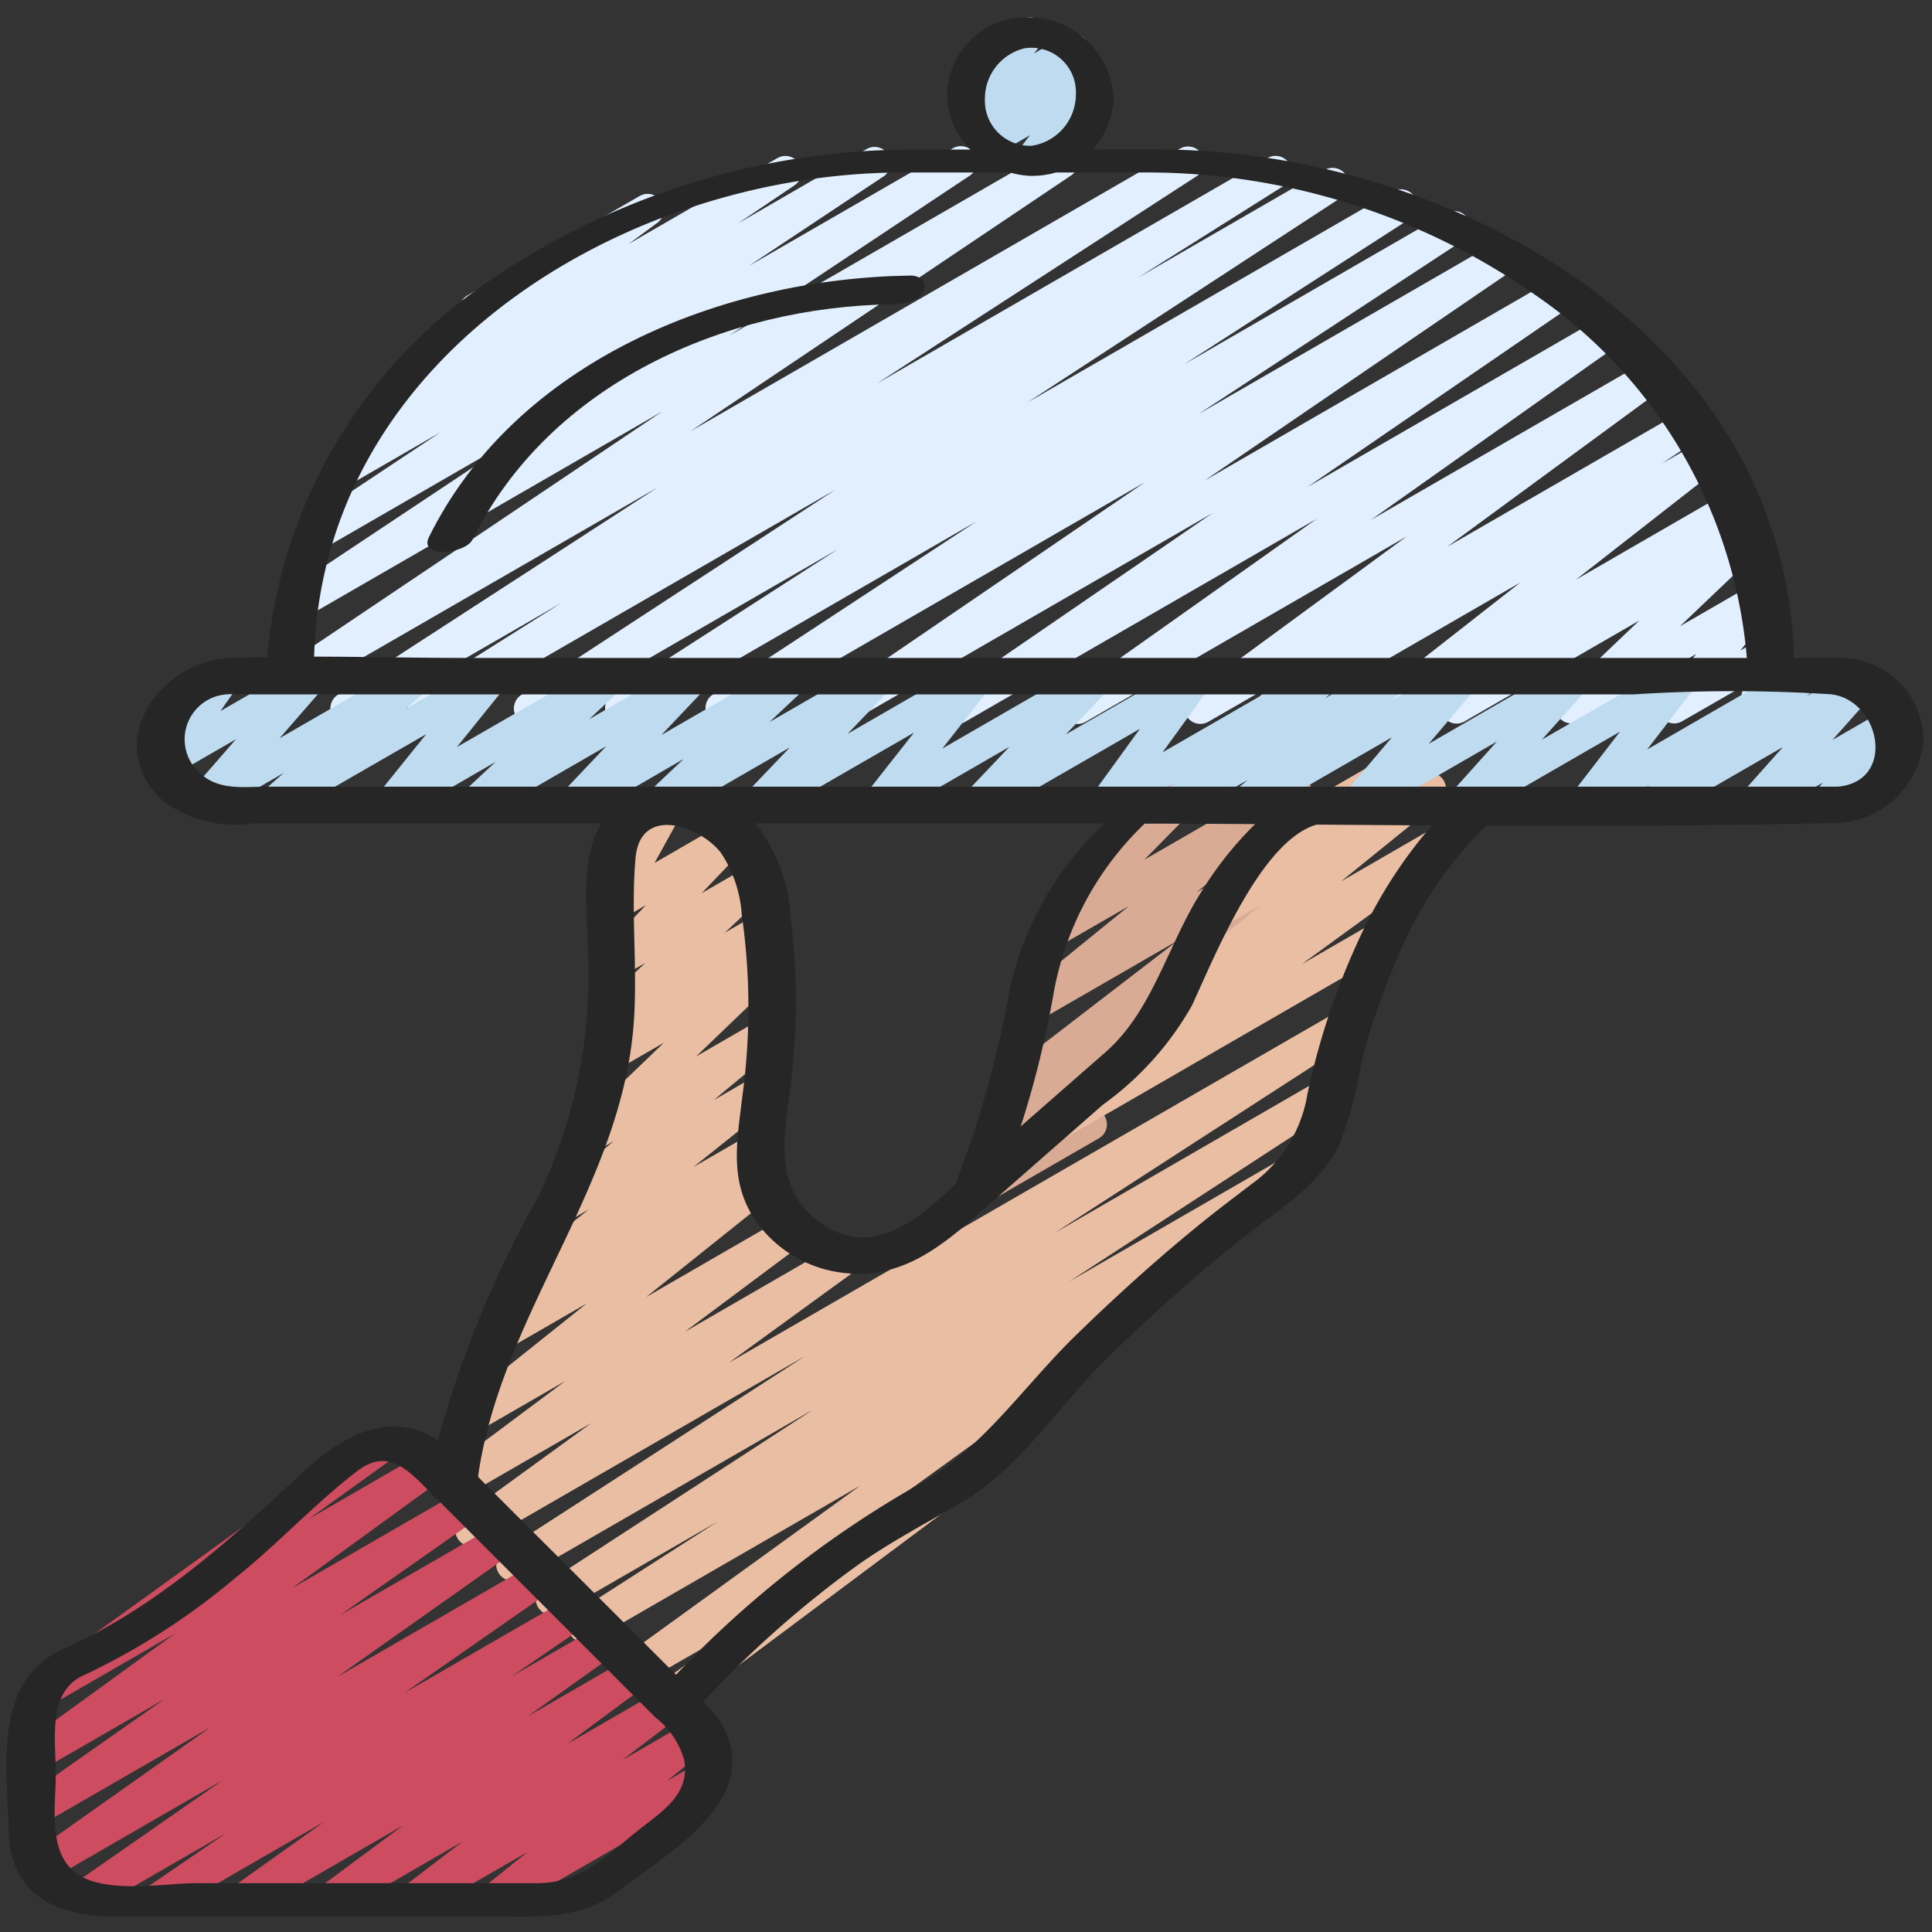
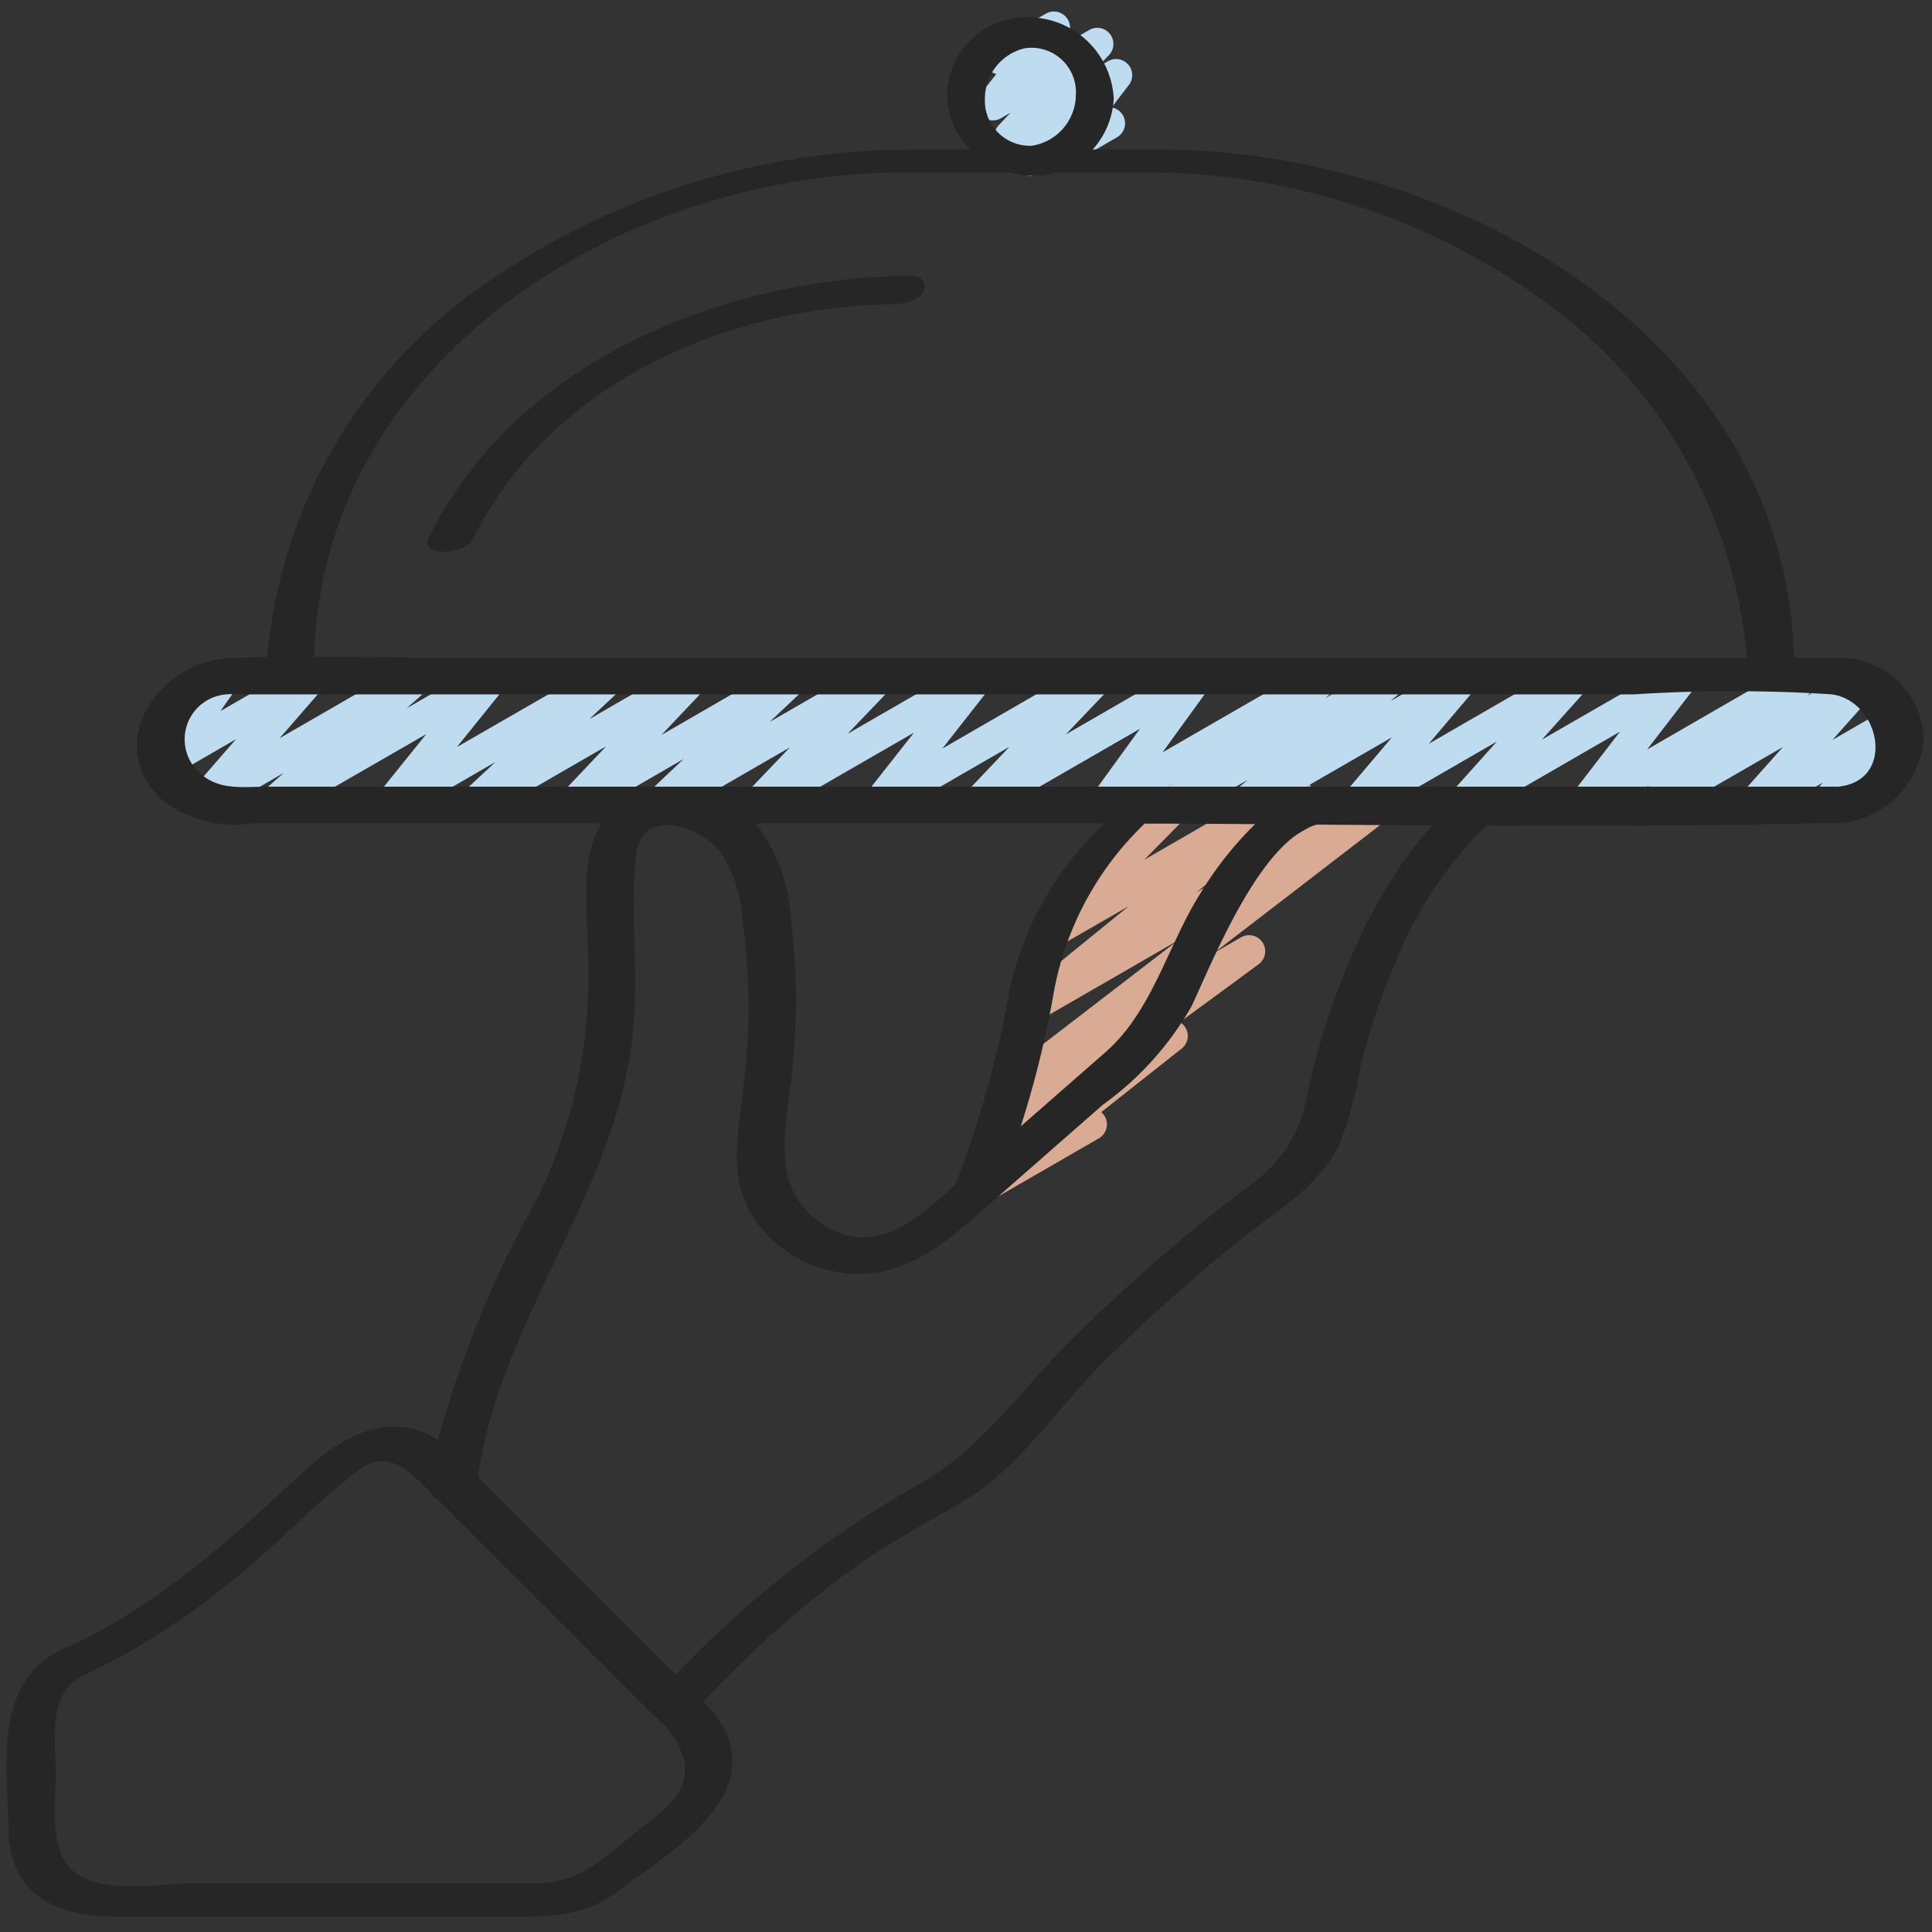
<svg xmlns="http://www.w3.org/2000/svg" id="icons" height="512" viewBox="0 0 60 60" width="512">
  <rect x="0" y="0" width="60" height="60" fill="#333333" stroke="none" />
-   <path d="m10.762 22.5a.5.5 0 0 1 -.273-.92l9.926-6.436-11.135 6.426a.5.5 0 0 1 -.529-.847l11.819-7.947-11.093 6.405a.5.5 0 0 1 -.528-.849l7.484-4.978-6.423 3.709a.5.5 0 0 1 -.527-.849l4.189-2.785-2.792 1.612a.5.5 0 0 1 -.529-.848l1.8-1.21a.5.5 0 0 1 -.5-.86l2.849-2.093a.49.49 0 0 1 -.165-.173.5.5 0 0 1 .183-.682l5.351-3.09a.5.5 0 0 1 .546.835l-.891.656 4.617-2.665a.5.5 0 0 1 .529.848l-1.75 1.179 4-2.313a.5.5 0 0 1 .526.849l-4.2 2.792 6.354-3.666a.5.5 0 0 1 .527.848l-7.483 4.978 10.093-5.826a.5.5 0 0 1 .53.847l-11.816 7.942 15.184-8.766a.5.5 0 0 1 .522.853l-9.928 6.438 12.125-7a.5.5 0 0 1 .517.856l-4.525 2.851 5.785-3.34a.5.5 0 0 1 .523.852l-9.747 6.367 11.36-6.558a.5.5 0 0 1 .52.853l-7.009 4.517 8.122-4.689a.5.5 0 0 1 .525.851l-8.2 5.383 9.316-5.377a.5.5 0 0 1 .532.846l-9.665 6.6 10.892-6.29a.5.5 0 0 1 .533.844l-8.223 5.641 9.144-5.278a.5.5 0 0 1 .539.841l-7.715 5.461 8.522-4.917a.5.5 0 0 1 .546.835l-6.7 4.916 7.328-4.229a.5.5 0 0 1 .529.847l-1.19.8 1.242-.715a.5.5 0 0 1 .558.826l-4.468 3.492 4.7-2.714a.5.5 0 0 1 .543.838l-.689.5.529-.306a.5.5 0 0 1 .595.795l-2.45 2.336 2.314-1.335a.5.5 0 0 1 .64.746l-1.079 1.344.645-.372a.5.5 0 0 1 .734.559l-.22.842a.5.5 0 0 1 .033.884l-.492.284a.5.5 0 0 1 -.733-.558l.142-.547-1.917 1.104a.5.5 0 0 1 -.639-.746l1.079-1.344-3.624 2.092a.5.5 0 0 1 -.595-.794l2.448-2.336-5.427 3.133a.5.5 0 0 1 -.543-.838l.694-.5-2.321 1.343a.5.5 0 0 1 -.558-.826l4.458-3.492-7.485 4.321a.5.5 0 0 1 -.53-.847l1.2-.807-2.869 1.655a.5.5 0 0 1 -.669-.159.5.5 0 0 1 .123-.677l6.7-4.916-9.968 5.755a.5.5 0 0 1 -.539-.841l7.716-5.462-10.922 6.305a.5.5 0 0 1 -.533-.845l8.219-5.638-11.235 6.486a.5.5 0 0 1 -.532-.846l9.669-6.6-12.9 7.447a.5.5 0 0 1 -.524-.851l8.2-5.383-10.8 6.236a.5.5 0 0 1 -.52-.853l7.009-4.516-9.3 5.371a.5.5 0 0 1 -.524-.852l9.745-6.366-12.515 7.221a.5.5 0 0 1 -.517-.856l4.528-2.853-6.427 3.711a.494.494 0 0 1 -.25.068z" fill="#e1efff" />
  <path d="m30.276 37.5a.5.5 0 0 1 -.309-.893l1.006-.792a.482.482 0 0 1 -.432-.227.5.5 0 0 1 .123-.676l.83-.611a.509.509 0 0 1 -.485-.217.5.5 0 0 1 .11-.675l5.459-4.2-4.349 2.51a.5.5 0 0 1 -.565-.82l3.391-2.758-2.2 1.267a.5.5 0 0 1 -.606-.783l2.721-2.77a.49.49 0 0 1 -.244-.213.5.5 0 0 1 .182-.683l2.235-1.289a.5.5 0 0 1 .606.783l-2.212 2.247 4.444-2.565a.5.5 0 0 1 .566.82l-3.388 2.756 5.44-3.141a.5.5 0 0 1 .554.829l-5.459 4.2.853-.492a.5.5 0 0 1 .546.835l-2.449 1.8a.511.511 0 0 1 .156.148.5.5 0 0 1 -.1.673l-2.5 1.975a.5.5 0 0 1 -.074.814l-3.6 2.078a.491.491 0 0 1 -.25.07z" fill="#daab94" />
-   <path d="m32.516 35.588a.5.5 0 0 1 -.294-.9l4.724-3.441-.277.159a.5.5 0 0 1 -.565-.821l3.073-2.491-1.236.713a.5.5 0 0 1 -.562-.824l1.562-1.25a.5.5 0 0 1 -.179-.182.5.5 0 0 1 .182-.683l3.881-2.24a.5.5 0 0 1 .563.823l-.251.2 1.021-.589a.5.5 0 0 1 .565.821l-3.073 2.488 2.976-1.718a.5.5 0 0 1 .544.837l-4.736 3.449 2.278-1.314a.5.5 0 1 1 .5.865l-10.446 6.031a.5.5 0 0 1 -.25.067z" fill="#eabea3" />
-   <path d="m20.743 53.23a.5.5 0 0 1 -.3-.9l2.057-1.53-2.555 1.47a.5.5 0 0 1 -.543-.838l7.315-5.294-8.325 4.806a.5.5 0 0 1 -.521-.853l4.417-2.837-4.9 2.831a.5.5 0 0 1 -.523-.852l8.385-5.454-9.1 5.252a.5.5 0 0 1 -.521-.852l9.377-6.067-10.119 5.842a.5.5 0 0 1 -.544-.837l4.018-2.92-3.941 2.275a.5.5 0 0 1 -.549-.833l3.679-2.747-2.709 1.563a.5.5 0 0 1 -.563-.823l3.939-3.149-2.611 1.506a.5.5 0 0 1 -.542-.839l.915-.658a.5.5 0 0 1 -.255-.888l2.561-2.045-.741.427a.5.5 0 0 1 -.569-.817l2.086-1.73-.5.29a.5.5 0 0 1 -.6-.792l2.656-2.554-1.484.856a.5.5 0 0 1 -.567-.82l.427-.348a.5.5 0 0 1 -.342-.865l1.388-1.3-.756.436a.5.5 0 0 1 -.612-.778l1.387-1.453-.775.447a.5.5 0 0 1 -.688-.673l.84-1.532a.5.5 0 0 1 -.454-.889l1.5-.864a.494.494 0 0 1 .6.075.5.5 0 0 1 .089.6l-.843 1.525 2.241-1.294a.5.5 0 0 1 .612.777l-1.387 1.454 1.514-.873a.5.5 0 0 1 .591.8l-1.386 1.3 1.051-.606a.5.5 0 0 1 .567.82l-.28.228a.506.506 0 0 1 .474.194.5.5 0 0 1 -.053.661l-2.654 2.549 2.067-1.194a.5.5 0 0 1 .569.818l-2.088 1.731 1.365-.788a.5.5 0 0 1 .563.823l-2.56 2.044 1.778-1.025a.5.5 0 0 1 .542.839l-.282.2a.5.5 0 0 1 .433.876l-3.937 3.147 4.329-2.5a.5.5 0 0 1 .549.833l-3.681 2.749 4.847-2.8a.5.5 0 0 1 .544.837l-4.014 2.918 18.976-10.951a.5.5 0 0 1 .522.853l-9.38 6.067 8.306-4.8a.5.5 0 0 1 .523.852l-8.382 5.461 6.849-3.954a.5.5 0 0 1 .52.853l-5.687 3.654a.5.5 0 0 1 .284.905l-7.316 5.294 1.485-.857a.5.5 0 0 1 .549.833l-7.923 5.917a.493.493 0 0 1 -.231.293l-.743.429a.494.494 0 0 1 -.25.063z" fill="#eabea3" />
-   <path d="m4.927 59.47a.5.5 0 0 1 -.282-.912l2.375-1.628-4.195 2.421a.5.5 0 0 1 -.536-.843l4.627-3.221-5.382 3.107a.5.5 0 0 1 -.534-.841l5.531-3.909-5.251 3.028a.5.5 0 0 1 -.537-.842l4.364-3.063-3.827 2.209a.5.5 0 0 1 -.544-.837l4.7-3.409-3.92 2.263a.5.5 0 0 1 -.542-.838l8.506-6.134a.5.5 0 0 1 .249-.461l1.984-1.145a.5.5 0 0 1 .542.838l-2.667 1.922 3.632-2.1a.5.5 0 0 1 .544.837l-4.695 3.412 5.323-3.072a.5.5 0 0 1 .537.842l-4.363 3.062 4.9-2.829a.5.5 0 0 1 .539.841l-5.532 3.91 6.177-3.566a.5.5 0 0 1 .536.842l-4.628 3.222 5.172-2.985a.5.5 0 0 1 .533.845l-2.375 1.627 2.736-1.579a.5.5 0 0 1 .54.84l-2.78 1.982 3.209-1.853a.5.5 0 0 1 .548.834l-2.536 1.88 2.981-1.721a.5.5 0 0 1 .554.83l-1.814 1.386 2.135-1.232a.5.5 0 0 1 .563.822l-1.314 1.06.979-.566a.5.5 0 1 1 .5.865l-6.565 3.789a.5.5 0 0 1 -.563-.822l1.315-1.059-3.261 1.881a.5.5 0 0 1 -.553-.83l1.813-1.384-3.838 2.214a.5.5 0 0 1 -.548-.834l2.534-1.879-4.699 2.713a.5.5 0 0 1 -.54-.839l2.783-1.984-4.89 2.823a.5.5 0 0 1 -.25.07z" fill="#cd4c60" />
  <path d="m51.305 25.47a.5.5 0 0 1 -.321-.884l.243-.2-1.765 1.014a.5.5 0 0 1 -.647-.737l1.494-1.939-4.638 2.676a.5.5 0 0 1 -.622-.766l1.438-1.605-4.107 2.371a.5.5 0 0 1 -.632-.756l1.48-1.746-4.335 2.5a.5.5 0 0 1 -.574-.813l.426-.362-2.037 1.177a.5.5 0 0 1 -.571-.815l.321-.27-1.881 1.085a.5.5 0 0 1 -.655-.725l1.478-2.04-4.8 2.767a.5.5 0 0 1 -.612-.777l1.361-1.432-3.822 2.207a.5.5 0 0 1 -.643-.741l1.5-1.906-4.592 2.647a.5.5 0 0 1 -.611-.778l1.35-1.411-3.794 2.189a.5.5 0 0 1 -.593-.8l1.084-1.027-3.16 1.827a.5.5 0 0 1 -.613-.776l1.37-1.447-3.852 2.223a.5.5 0 0 1 -.591-.8l1.006-.936-3.005 1.736a.5.5 0 0 1 -.64-.745l1.493-1.855-4.515 2.6a.5.5 0 0 1 -.579-.808l.67-.588-2.22 1.281a.5.5 0 0 1 -.627-.761l1.363-1.567-1.938 1.121a.5.5 0 0 1 -.66-.72l.611-.871a.477.477 0 0 1 -.458-.249.5.5 0 0 1 .182-.682l1.657-.956a.5.5 0 0 1 .659.719l-.535.764 2.573-1.483a.5.5 0 0 1 .627.76l-1.363 1.566 4.033-2.326a.5.5 0 0 1 .579.808l-.671.592 2.421-1.4a.5.5 0 0 1 .64.745l-1.495 1.855 4.518-2.6a.5.5 0 0 1 .591.8l-1 .935 3-1.733a.5.5 0 0 1 .613.776l-1.37 1.447 3.851-2.225a.5.5 0 0 1 .593.8l-1.086 1.022 3.162-1.822a.5.5 0 0 1 .612.778l-1.351 1.411 3.793-2.189a.5.5 0 0 1 .644.741l-1.494 1.906 4.586-2.647a.5.5 0 0 1 .612.777l-1.364 1.431 3.829-2.21a.5.5 0 0 1 .655.725l-1.48 2.042 4.796-2.765a.5.5 0 0 1 .572.815l-.322.27 1.882-1.085a.5.5 0 0 1 .573.813l-.426.363 2.039-1.176a.5.5 0 0 1 .632.756l-1.48 1.744 4.33-2.5a.5.5 0 0 1 .622.766l-1.438 1.605 4.116-2.371a.5.5 0 0 1 .647.737l-1.494 1.939 4.633-2.676a.5.5 0 0 1 .57.816l-.245.2 1.454-.839a.5.5 0 0 1 .623.766l-1.281 1.437 1.723-.994a.5.5 0 0 1 .63.758l-.431.5a.5.5 0 0 1 .237.933l-2.115 1.223a.5.5 0 0 1 -.63-.757l.289-.338-1.9 1.1a.5.5 0 0 1 -.623-.765l1.283-1.44-3.815 2.2a.493.493 0 0 1 -.25.07z" fill="#bfdbf0" />
-   <path d="m32.028 5.468a.5.5 0 0 1 -.4-.8l.357-.468-1.115.644a.5.5 0 0 1 -.614-.776l.369-.392-.3.173a.5.5 0 0 1 -.641-.744l.5-.629a.5.5 0 0 1 -.122-.916l1.661-.96a.5.5 0 0 1 .641.744l-.253.317.956-.552a.5.5 0 0 1 .615.776l-.37.392.341-.2a.5.5 0 0 1 .648.736l-.536.7a.5.5 0 0 1 .169.925l-1.656.962a.49.49 0 0 1 -.25.068z" fill="#bfdbf0" />
+   <path d="m32.028 5.468a.5.5 0 0 1 -.4-.8a.5.5 0 0 1 -.614-.776l.369-.392-.3.173a.5.5 0 0 1 -.641-.744l.5-.629a.5.5 0 0 1 -.122-.916l1.661-.96a.5.5 0 0 1 .641.744l-.253.317.956-.552a.5.5 0 0 1 .615.776l-.37.392.341-.2a.5.5 0 0 1 .648.736l-.536.7a.5.5 0 0 1 .169.925l-1.656.962a.49.49 0 0 1 -.25.068z" fill="#bfdbf0" />
  <g fill="#262626">
    <path d="m57.148 20.436c-.475-.03-.958-.013-1.436-.007-.255-9.977-10.572-15.723-19.593-15.786-.727 0-1.455 0-2.183 0a2.567 2.567 0 0 0 .652-1.589 2.663 2.663 0 0 0 -2.614-2.516 2.457 2.457 0 0 0 -2.562 2.407 2.418 2.418 0 0 0 .732 1.7c-.547 0-1.094 0-1.641 0a23.249 23.249 0 0 0 -13.284 4.064 15.727 15.727 0 0 0 -6.919 11.697c-.381.007-.763.011-1.144.027-2.149.088-3.976 2.567-2.177 4.367a3.684 3.684 0 0 0 2.875.769h10.827c-.712 1.145-.415 2.87-.417 4.135a15.835 15.835 0 0 1 -1.547 7.457 33.521 33.521 0 0 0 -3.117 7.557c-1.512-.975-3.035-.077-4.19 1-2.224 2.074-4.678 4.3-7.511 5.515-2.126 1.067-1.672 3.596-1.632 5.602s1.484 2.682 3.257 2.682h11.976c1.412 0 2.588.086 3.784-.846 1.416-1.1 4.139-2.609 3.3-4.789a3.036 3.036 0 0 0 -.745-1.028 32.372 32.372 0 0 1 4.752-4.216c1.1-.787 2.276-1.379 3.424-2.075 1.658-1.006 2.9-2.93 4.28-4.292a54.473 54.473 0 0 1 4.247-3.788c1.105-.883 2.4-1.613 3.047-2.927a12.107 12.107 0 0 0 .677-2.5 19.7 19.7 0 0 1 1.034-3.065 12.415 12.415 0 0 1 2.855-4.354c3.462.015 6.924.01 10.38-.07h.412a2.823 2.823 0 0 0 2.791-2.612 2.573 2.573 0 0 0 -2.59-2.519zm-25.328-18.936a1.381 1.381 0 0 1 1.592 1.444 1.614 1.614 0 0 1 -1.37 1.583 1.4 1.4 0 0 1 -1.454-1.474 1.606 1.606 0 0 1 1.232-1.553zm-3.86 3.857h3.41a2.673 2.673 0 0 0 .547.1 2.574 2.574 0 0 0 .872-.1h2.591a21.066 21.066 0 0 1 12.42 3.888 15.209 15.209 0 0 1 6.45 11.188h-39.75c-1.576 0-3.162-.038-4.745-.041.271-9.322 9.645-14.992 18.205-15.035zm7.588 20.222c1.144 0 2.287.006 3.431.015a10.906 10.906 0 0 0 -1.707 2.163c-1.017 1.617-1.482 3.641-2.937 4.917l-2.635 2.307a30.944 30.944 0 0 0 1.033-4.2 9.641 9.641 0 0 1 2.815-5.202zm-4.165 5.021a32.65 32.65 0 0 1 -1.715 6.187c-1.178 1.087-2.554 2.311-4.157 1.208s-1.109-2.864-.937-4.481a20.668 20.668 0 0 0 -.024-5.057 5.1 5.1 0 0 0 -1.093-2.888h9.488c.451 0 .9 0 1.354.006a10.058 10.058 0 0 0 -2.916 5.025zm-11.574 26.252c-1.021.817-1.777 1.631-3.125 1.631h-10.578c-1.045 0-3.069.4-3.9-.444-.706-.719-.473-2.039-.473-2.957 0-1-.269-2.486.8-3.023a21.55 21.55 0 0 0 4.788-3.066c1.306-1.041 2.457-2.3 3.779-3.312.873-.666 1.475-.125 2.076.476l.2.2a.392.392 0 0 0 .2.2l6.774 6.774a2.585 2.585 0 0 1 .894 1.312c.207 1.093-.707 1.627-1.435 2.209zm22.642-28.2a22.59 22.59 0 0 0 -1.85 5.336 4.268 4.268 0 0 1 -1.719 2.774c-.511.394-1.027.779-1.529 1.185-1.387 1.122-2.712 2.32-3.988 3.568-1.537 1.5-2.887 3.508-4.771 4.55a32.325 32.325 0 0 0 -7.6 5.945l-1.38-1.38-4.605-4.6c-.054-.055-.109-.114-.163-.171.724-5.111 4.534-9.051 4.847-14.252.1-1.644-.1-3.324.044-4.96s1.961-1.026 2.642-.176a3.928 3.928 0 0 1 .657 1.933 20.285 20.285 0 0 1 .016 5.66c-.157 1.341-.413 2.583.375 3.787a3.868 3.868 0 0 0 2.782 1.681c1.682.2 2.9-.715 4.075-1.745l3.965-3.477a9.639 9.639 0 0 0 2.768-3.083c.763-1.658 2.164-5.123 3.872-5.618q1.791.014 3.581.025a14.724 14.724 0 0 0 -2.019 3.021zm14.6-4.222h-12.907c-.268 0-.535 0-.8 0h-35.021c-.752 0-1.514.134-2.114-.419a1.4 1.4 0 0 1 .829-2.447c.244-.02.5 0 .744 0h42.968a47.768 47.768 0 0 1 6.136 0c1.531.208 2.005 2.72.168 2.869z" />
    <path d="m14.68 16.749c2.393-4.831 7.856-7.228 13.048-7.3.3 0 .806-.09.952-.41.134-.293-.115-.485-.408-.481-5.828.084-12.235 2.638-14.952 8.123-.326.655 1.127.539 1.36.068z" />
  </g>
</svg>